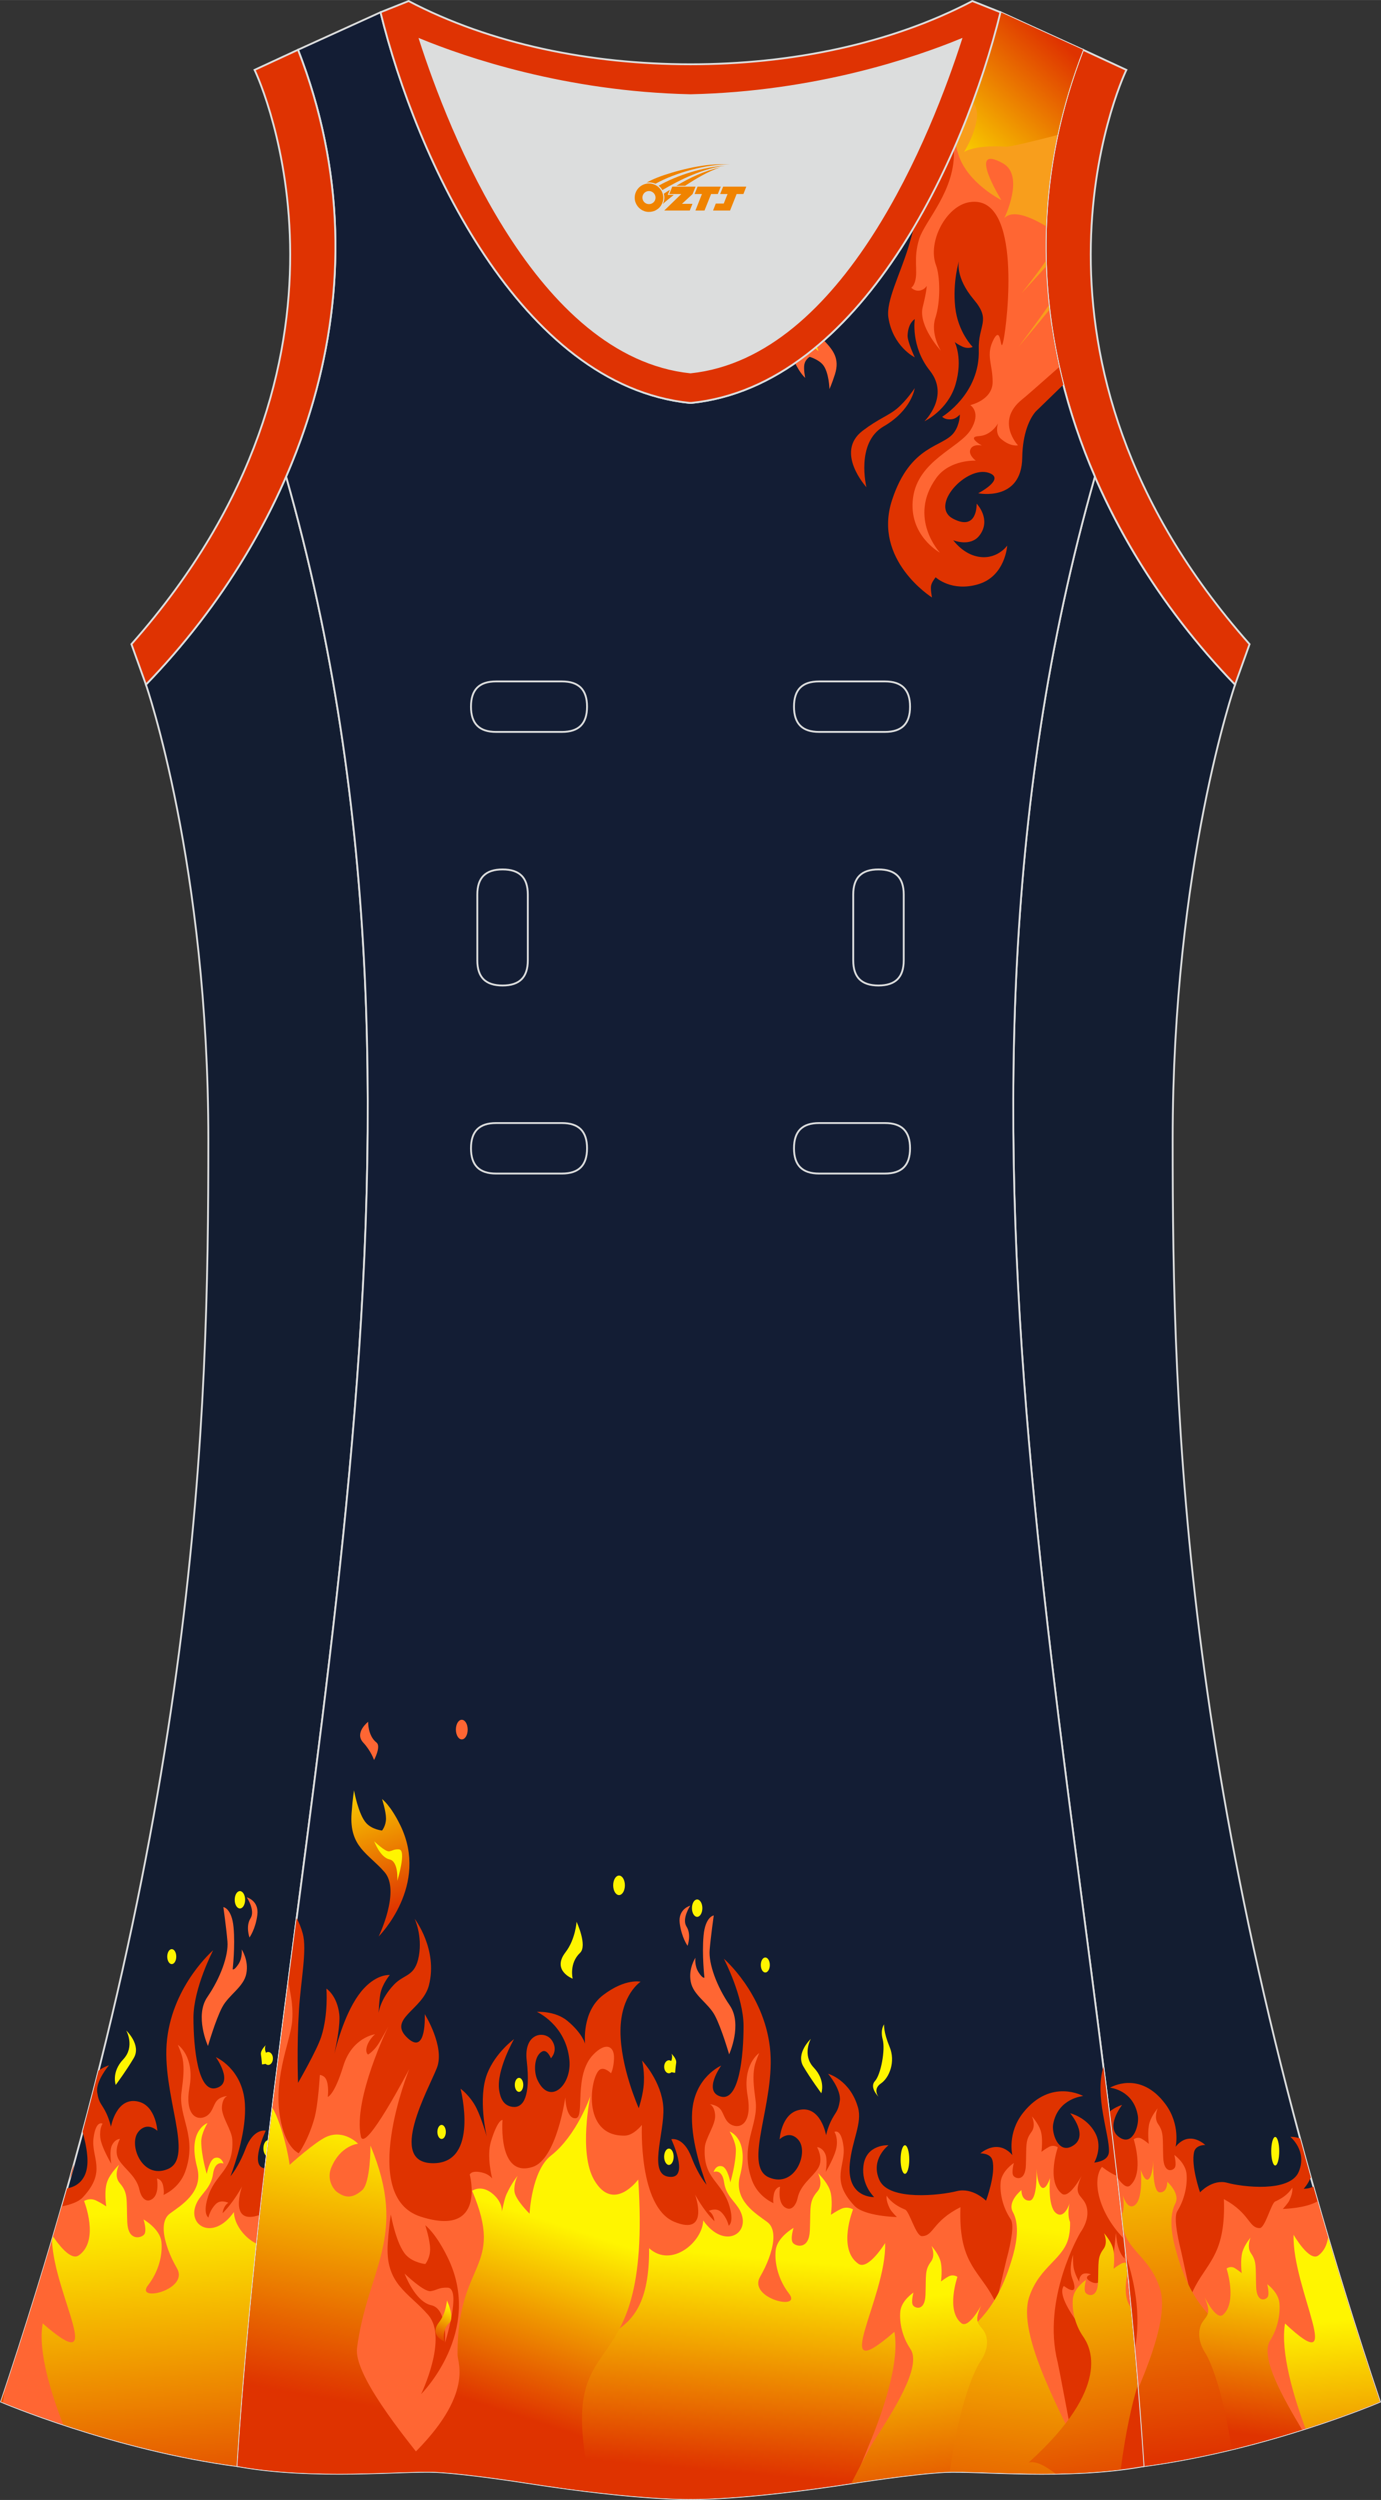
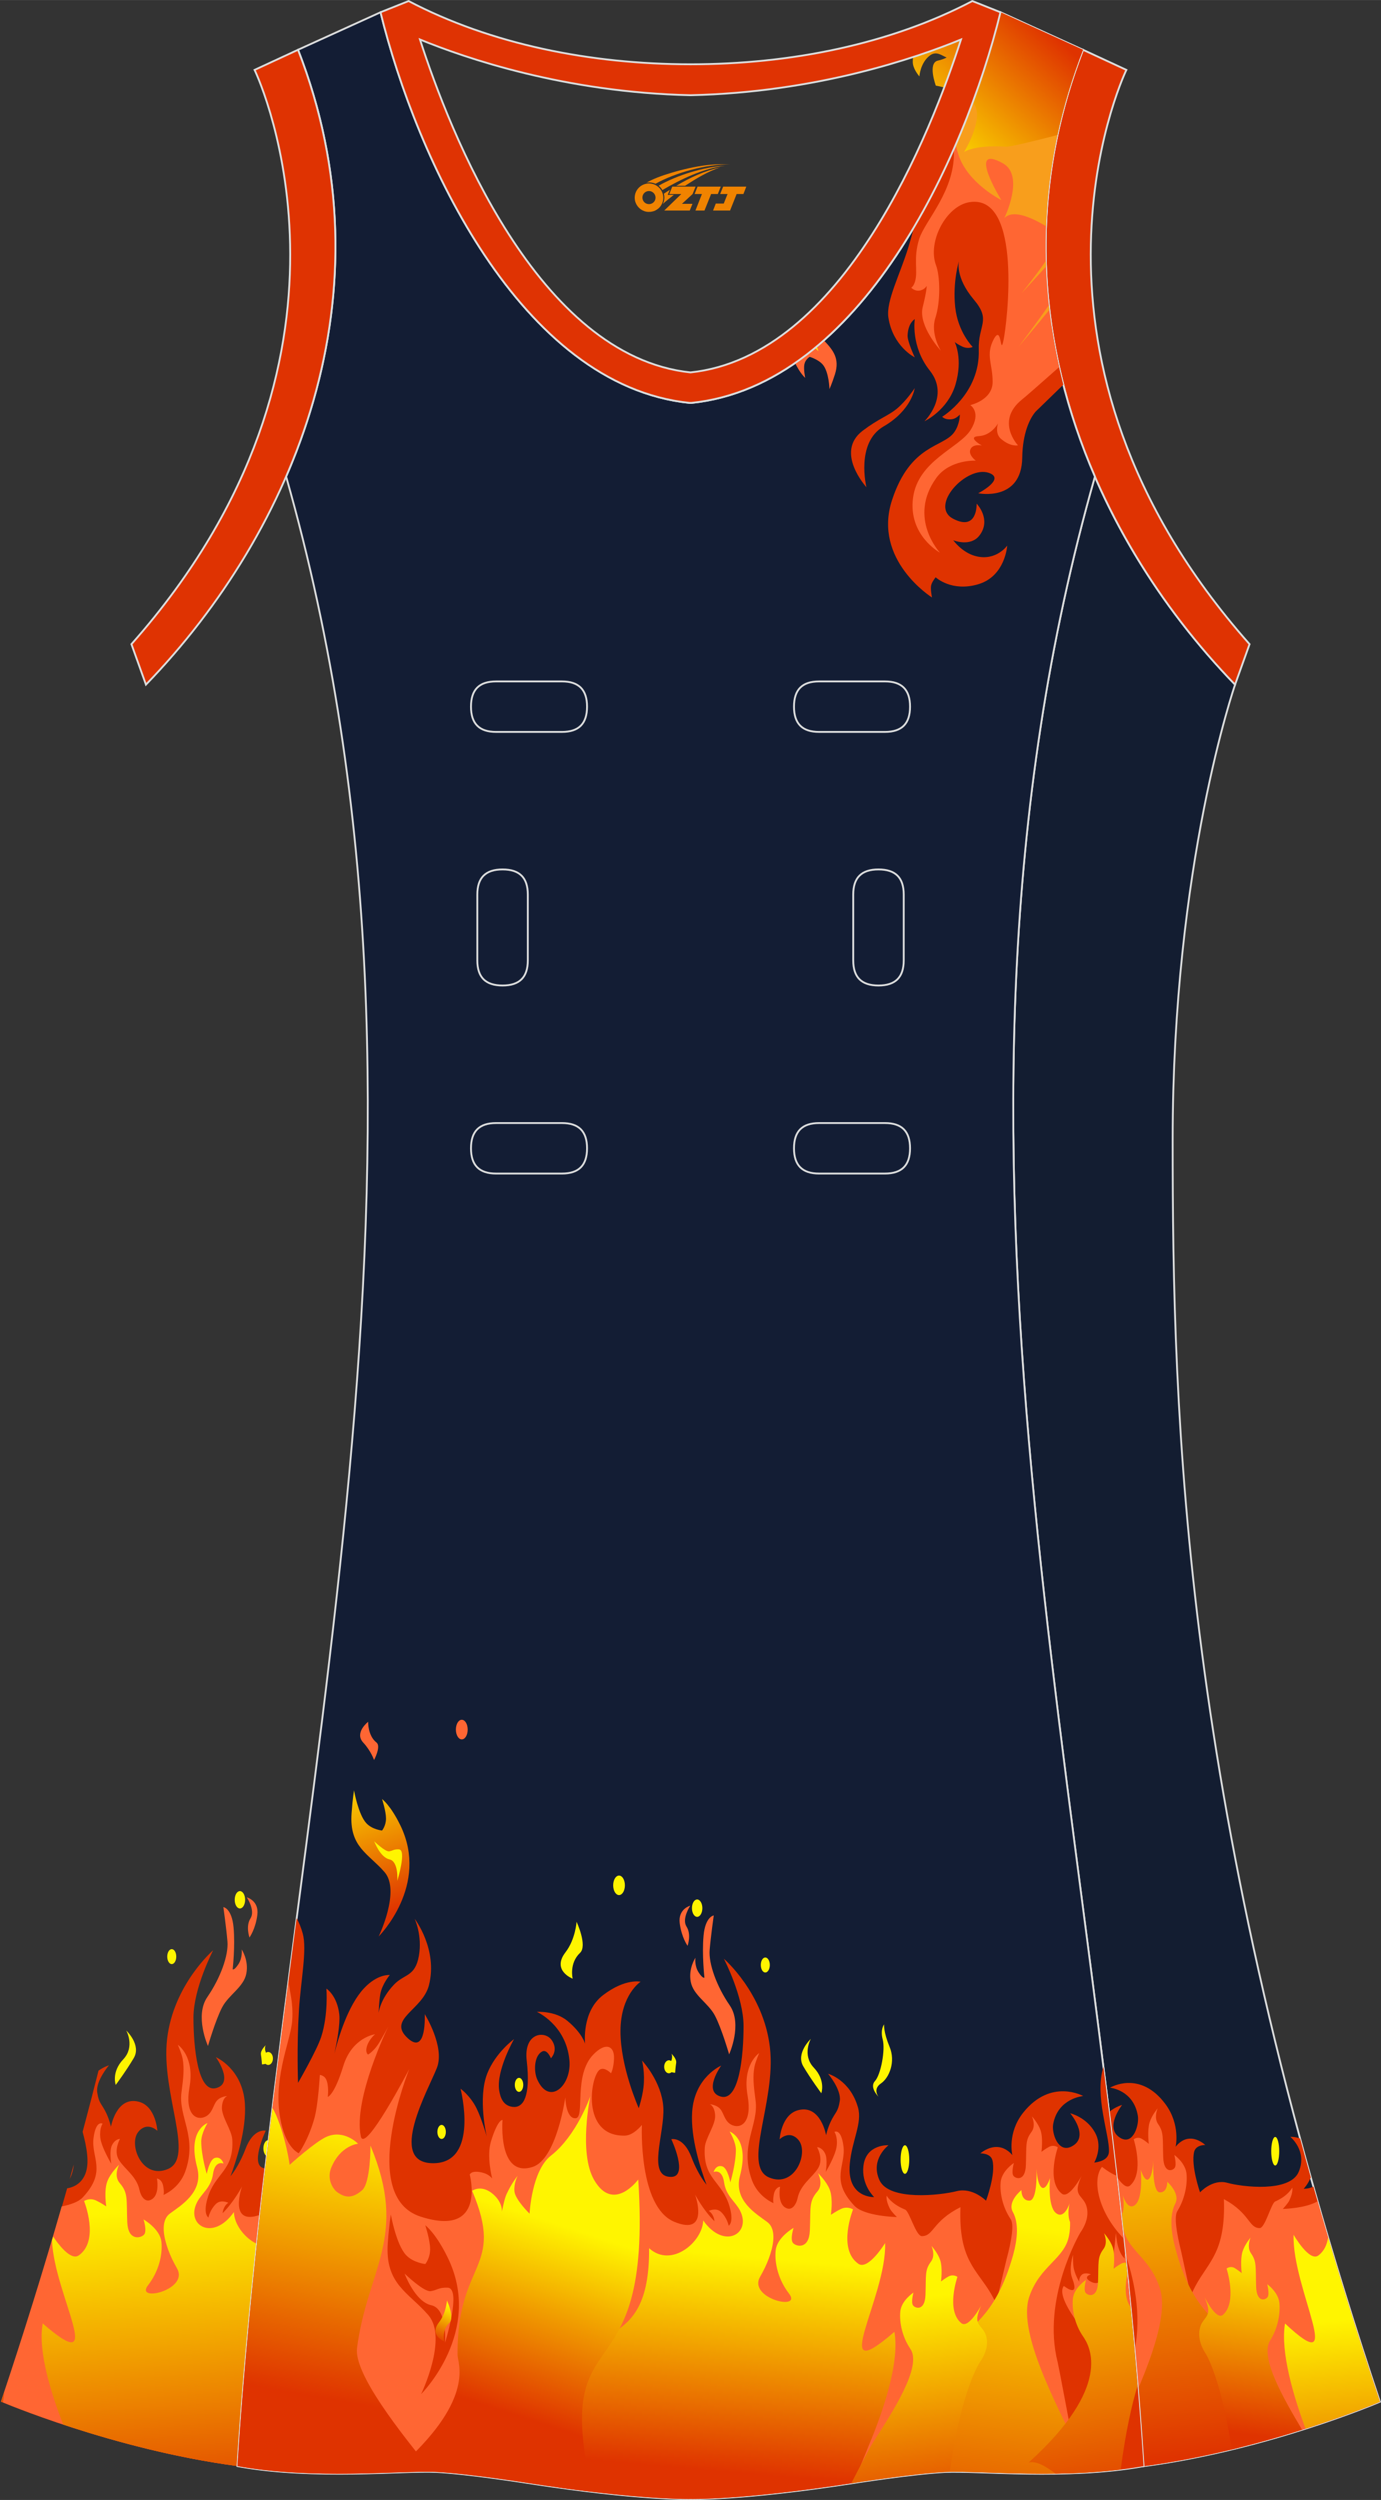
<svg xmlns="http://www.w3.org/2000/svg" version="1.1" id="图层_1" x="0px" y="0px" width="297.02px" height="537.6px" viewBox="0 0 297.02 537.59" enable-background="new 0 0 297.02 537.59" xml:space="preserve">
  <rect x="0" y="0" width="297.02" height="537.59" fill="#333333" stroke="none" />
  <g>
-     <path fill="#131D31" stroke="#DCDDDD" stroke-width="0.4" stroke-miterlimit="22.926" d="M31.38,147.2   c0,0,13.43,38.68,13.43,97.97S42.84,389.36,0.25,516.46c0,0,24.02,10.29,50.82,13.85c9.3-142.69,51.34-284.14,10.46-427.83   C54.22,119.35,43.62,134.57,31.38,147.2z" />
    <path fill="#DF3300" d="M15.86,465.47c-0.09,1.24-0.45,2.29-0.87,3.11C15.29,467.55,15.58,466.51,15.86,465.47L15.86,465.47z    M14.44,470.58c-4.14,14.65-8.85,29.93-14.19,45.88c0,0,24.02,10.29,50.82,13.85c1.39-21.36,3.52-42.7,5.99-64.02   c-3.63-0.19,0.09-8.1,0.09-8.1s-2.65-0.66-4.38,3.99c-0.51,1.36-1.66,3.92-3.2,5.81c1.2-3.18,3.47-10.05,3.1-15.64   c-0.5-7.53-6.25-9.98-6.25-9.98s4.02,5.58,0.07,6.65c-3.95,1.08-4.88-8.8-4.88-15.16c0-6.36,4.24-14.48,4.24-14.48   s-8.55,7.34-9.91,19.08c-1.37,11.74,6.1,25.52,0.14,27.98c-5.57,2.3-8.51-5.37-6.32-8.02c1.94-2.35,4.09-0.2,4.09-0.2   s-0.32-5.3-3.99-6.26c-4.85-1.27-6,5.38-6,5.38s-0.28-1.4-1.01-2.94c-0.97-2.05-1.58-2-1.94-4.45s2.52-5.82,2.52-5.82   s-1,0.27-2.24,1.14c-1.09,4.33-2.23,8.71-3.42,13.16c0.41,1.54,0.82,3.21,0.99,5.08C19.28,469.08,16.07,470.31,14.44,470.58z" />
    <path fill="#FF6633" d="M55.93,476.27c-6.96,2.5-3.87-6.1-3.87-6.1s-1.68,3.26-4.18,5.75c0.19-1.67,1.23-2.23,1.23-2.23   s-1.59-0.8-2.66,0.24c-1.31,1.27-1.62,2.93-1.62,2.93s-1.19-0.64-0.22-4.06c1.58-5.57,5.75-5.87,5.35-12.72   c-0.12-2.07-2.37-4.94-2.23-7s1.15-2.35,1.15-2.35s-1.66,0.08-2.44,1.27c-0.63,0.95-0.86,2.44-2.19,3.13   c-1.95,1.01-4.54-0.36-3.5-6.25c1.19-6.75-2.5-9.16-2.5-9.16s0.84,1.91,1.04,3.03c0.35,1.98,0.19,3.89-0.25,7.14   c-0.73,5.4,3.51,9.55,0.79,17.12c-1.32,3.66-4.67,4.99-4.67,4.99s0.21-0.38-0.04-1.81c-0.28-1.65-1.36-1.72-1.36-1.72   s0.65,3.38-1.09,4.46c-1.54,0.97-2.44-0.9-2.66-1.96c-0.62-3.02-3.22-4.5-4.44-6.51c-1.22-2,0.24-4.5,0.24-4.5   s-1.02-0.05-1.72,1.34c-0.64,1.27-0.15,3.99-0.15,3.99s-2.16-3.57-2.37-5.63c-0.21-2.05,0.5-2.98,0.5-2.98s-1.44-0.88-1.95,3.08   c-0.55,4.26,2.96,7.12-2.32,12.77c-0.93,1-2.75,1.59-4.53,1.94C9.4,487.93,5.07,501.9,0.2,516.44c0,0,24.02,10.29,50.82,13.85   C52.25,512.28,53.95,494.27,55.93,476.27z" />
    <linearGradient id="SVGID_1_" gradientUnits="userSpaceOnUse" x1="-2005.174" y1="489.081" x2="-1989.731" y2="636.004" gradientTransform="matrix(1 0 0 1 1993.011 -94.975)">
      <stop offset="0" style="stop-color:#FFF500" />
      <stop offset="1" style="stop-color:#DF3300" />
    </linearGradient>
    <path fill="url(#SVGID_1_)" d="M0.93,514.39c-0.07,0.7-0.17,1.45-0.29,2.24l-0.39-0.17C0.48,515.77,0.71,515.08,0.93,514.39z" />
    <linearGradient id="SVGID_2_" gradientUnits="userSpaceOnUse" x1="-1963.391" y1="552.377" x2="-1956.584" y2="649.725" gradientTransform="matrix(1 0 0 1 1993.011 -94.975)">
      <stop offset="0.185" style="stop-color:#FFF500" />
      <stop offset="0.896" style="stop-color:#DF3300" />
    </linearGradient>
    <path fill="url(#SVGID_2_)" d="M55.25,482.53c-2.73-1.31-4.88-4.26-4.94-6.85c-4.5,6.43-10.48,2.82-7.91-2.14   c0.98-1.9,2.99-3.11,3.41-6.02c0.44-3.09,2.26-2.26,2.26-2.26s-0.44-1.58-1.82-1.23c-1.21,0.31-1.78,3.45-1.78,3.45   s-1.19-3.98-1.19-6.97c0-1.77,1.35-3.96,1.35-3.96s-4.37,1.48-2.23,9.52c1.42,5.33-3.48,8.17-5.85,9.93   c-2.22,1.65-1.21,5.5-0.37,7.81c0.48,1.32,1.12,2.65,1.89,3.98c2.69,4.67-9.17,7.42-6.22,3.62c2.26-2.92,3.16-6.5,2.87-9.31   s-3.85-4.83-3.85-4.83s0.78,2.41,0.15,3.22c-0.63,0.8-3.48,1.54-3.65-2.64c-0.2-5,0.24-6.25-1.62-8.4   c-1.4-1.62-0.13-3.95-0.13-3.95s-1.84,1.75-2.53,3.56c-0.77,2-0.24,5.4-0.24,5.4s-1.27-0.84-2.2-1.27   c-1.42-0.65-2.57,0.12-2.57,0.12s3.42,8.52-1.15,11.7c-1.78,1.23-4.63-2.75-5.5-4.06l-0.25,0.85c0.48,11.77,12.12,30.08-1.99,17.84   c-1.14,6.22,2.13,15.88,4.38,21.68l0.03,0.07c9.5,3.16,23.08,7.01,37.47,8.92C52.11,514.37,53.56,498.45,55.25,482.53z" />
    <ellipse fill="#FFF500" cx="36.94" cy="420.75" rx="0.97" ry="1.61" />
    <path fill="#FFF500" d="M57.69,444.05L57.69,444.05c-0.57,0-1.03-0.63-1.03-1.4s0.46-1.39,1.02-1.39s1.02,0.62,1.02,1.38v0.02   C58.7,443.43,58.25,444.04,57.69,444.05z" />
    <path fill="#FFF500" d="M57.37,463.67c-0.41-0.23-0.72-0.9-0.72-1.68c0-0.98,0.46-1.76,1.02-1.76c0.03,0,0.07,0,0.1,0.01   C57.64,461.38,57.5,462.52,57.37,463.67z" />
    <path fill="#FFF500" d="M28.77,442.56c-1.67,2.83-3.88,5.78-3.88,5.78s-0.99-2.74,1.61-5.49c2.6-2.74,0.65-6.21,0.65-6.21   S30.45,439.73,28.77,442.56z" />
    <path fill="#FF6633" d="M50.23,414.44c0.38,4.08-0.19,9.03-0.19,9.03s0.31,0.34,1.25-1.11c0.94-1.44,0.69-3.15,0.69-3.15   s1.56,2.3,1,5.19c-0.56,2.9-3.75,4.52-5.19,7.23c-1.44,2.73-3.06,8.34-3.06,8.34s-2.94-6.47-0.12-10.55   c2.81-4.09,4.56-8.94,4.31-11.92s-0.88-7.4-0.88-7.4C48.04,410.09,49.85,410.35,50.23,414.44z" />
    <path fill="#FF6633" d="M55.35,411.76c-0.38,3.06-1.69,4.88-1.69,4.88s-0.87-2.42,0.22-4.12c1.09-1.7-0.8-4.52-0.8-4.52   S55.73,408.7,55.35,411.76z" />
    <path fill="#FFF500" d="M56.34,443.93c0,0,2.43-0.08,1.33-1.67c-1.1-1.58-0.52-2.45-0.52-2.45s-1.18,1.08-1.03,2   C56.27,442.72,56.34,443.93,56.34,443.93z" />
    <ellipse fill="#FFF500" cx="51.6" cy="408.53" rx="1.12" ry="1.87" />
    <path fill="#131D31" stroke="#DCDDDD" stroke-width="0.4" stroke-miterlimit="22.926" d="M265.64,147.21   c0,0-13.43,38.68-13.43,97.97s1.97,144.19,44.56,271.29c0,0-24.02,10.29-50.83,13.85c-9.3-142.69-51.34-284.14-10.46-427.83   C242.8,119.35,253.4,134.58,265.64,147.21z" />
    <path fill="#DF3300" d="M238.52,454.17c1.44-1.18,2.82-1.52,2.82-1.52s-4.03,5.08-0.27,7.15c2.68,1.47,3.97-2.86,3.66-4.79   c-0.92-5.62-5.99-6.07-5.99-6.07s6.4-3.89,11.91,3.52c3.3,4.44,2.2,9.19,2.2,9.19s1.13-1.66,2.99-1.76   c1.86-0.1,3.39,1.37,3.39,1.37s-2.02-0.08-2.4,1.47c-0.73,2.99,1.27,8.71,1.27,8.71s2.66-2.93,5.85-2.05s13.44,2.15,15.37-2.35   s-1.8-7.53-1.8-7.53s0.99-0.07,2.1,0.36c0.74,2.76,1.51,5.54,2.3,8.35c-0.64,1.56-1.53,2.45-1.53,2.45s0.99,0.05,2.09-0.46   c4.17,14.77,8.91,30.19,14.3,46.27c0,0-24.02,10.29-50.82,13.85C244.29,504.9,241.6,479.52,238.52,454.17z" />
    <path fill="#FF6633" d="M283.38,473.37c-2.6,1.54-7.48,1.64-7.48,1.64s1.08-1.13,1.41-1.82c0.88-1.89,0.62-2.77,0.62-2.77   s-0.79,1.72-3.67,2.99c-0.87,0.39-2.15,5.73-3.35,5.72c-2.4-0.04-2.02-3.15-7.68-6.23c0.81,22.61-14.42,8.18-7.46,55.82   c-3.21,0.62-6.49,1.16-9.83,1.6c-0.54-8.27-1.19-16.54-1.93-24.81c1.63-7.85-0.21-15.75-2.04-21c-0.58-5.5-1.19-11-1.82-16.5   c0.85,1.3,2.05,2.7,2.89,1.98c3.13-2.7,0.79-9.96,0.79-9.96s0.78-0.65,1.75-0.1c0.64,0.36,1.5,1.08,1.5,1.08s-0.36-2.89,0.17-4.6   c0.47-1.54,1.73-3.03,1.73-3.03s-0.87,1.98,0.09,3.36c1.27,1.83,0.97,2.9,1.11,7.15c0.12,3.56,2.06,2.94,2.49,2.25   c0.43-0.68-0.1-2.74-0.1-2.74s2.43,1.71,2.63,4.11c0.2,2.4-0.42,5.44-1.96,7.93c-0.75,1.11-0.23,4.57,0.79,8.68   c0.11,0.46,5.71,26.15,9.38,42.94c18.95-4.44,33.35-10.6,33.35-10.6C291.77,501.52,287.33,487.18,283.38,473.37z" />
    <linearGradient id="SVGID_3_" gradientUnits="userSpaceOnUse" x1="-1744.282" y1="516.299" x2="-1733.865" y2="635.357" gradientTransform="matrix(1 0 0 1 1993.011 -94.975)">
      <stop offset="0.185" style="stop-color:#FFF500" />
      <stop offset="0.896" style="stop-color:#DF3300" />
    </linearGradient>
    <path fill="url(#SVGID_3_)" d="M241.36,476.06c0.44-1.1,0.37-2.86,0.1-4.04c0,0,1.05,3.6,2.75,2.06s1.15-7.48,1.15-7.48   s0.86,2.88,1.76,1.93c0.71-0.76,0.88-3.01,0.92-3.9c-0.04,1.47-0.07,6.77,1.41,6.82c1.69,0.05,1.6-2.27,1.6-2.27   s2.87,2.47,1.71,4.72c-1.18,2.29-0.98,5.68-0.05,9.27c6.85,26.5,22.13,10.77,13.67,43.2c-6.34,1.58-13.29,3.01-20.43,3.96   c-0.36-5.51-0.77-11.01-1.22-16.51c3.61-8.53,6.31-16.74,4.74-21.72c-2.12-6.73-7.08-8.09-7.92-13.15   C241.39,477.98,241.34,477.01,241.36,476.06z" />
    <path fill="#FFF500" d="M248.04,464.62c0.01-0.23,0.01-0.37,0.01-0.37C248.05,464.25,248.04,464.38,248.04,464.62z" />
    <linearGradient id="SVGID_4_" gradientUnits="userSpaceOnUse" x1="-1708.211" y1="581.053" x2="-1703.26" y2="651.851" gradientTransform="matrix(1 0 0 1 1993.011 -94.975)">
      <stop offset="0.185" style="stop-color:#FFF500" />
      <stop offset="0.896" style="stop-color:#DF3300" />
    </linearGradient>
    <path fill="url(#SVGID_4_)" d="M285.64,481.15c-0.23,1.52-0.83,2.93-2.09,3.87c-1.96,1.46-5.33-4.46-5.33-4.46   c-0.36,11.66,11.71,31.77-1.84,19.09c-1.05,6.22,1.97,15.89,4.06,21.68c0.06,0.17,0.18,0.49,0.34,0.93   c9.71-3.1,15.99-5.79,15.99-5.79C292.7,504.31,289,492.55,285.64,481.15z" />
    <ellipse fill="#FFF500" cx="274.27" cy="462.6" rx="0.86" ry="3.07" />
    <path fill="#FF6633" d="M242.6,489.78l-0.08,0.06c0.08,0.76,0.15,1.51,0.23,2.27C243.01,491.14,243,490.33,242.6,489.78z" />
    <linearGradient id="SVGID_5_" gradientUnits="userSpaceOnUse" x1="-1719.293" y1="568.448" x2="-1726.144" y2="624.244" gradientTransform="matrix(1 0 0 1 1993.011 -94.975)">
      <stop offset="0.185" style="stop-color:#FFF500" />
      <stop offset="0.896" style="stop-color:#DF3300" />
    </linearGradient>
    <path fill="url(#SVGID_5_)" d="M280.05,522.49c-3.89-6.53-9.24-15.69-6.83-19.25c1.55-2.48,2.16-5.53,1.96-7.93   s-2.63-4.11-2.63-4.11s0.53,2.06,0.1,2.74c-0.43,0.69-2.38,1.31-2.49-2.25c-0.14-4.25,0.17-5.32-1.11-7.15   c-0.96-1.38-0.09-3.36-0.09-3.36s-1.26,1.49-1.73,3.03c-0.52,1.71-0.17,4.6-0.17,4.6s-0.87-0.71-1.5-1.08   c-0.97-0.55-1.75,0.1-1.75,0.1s2.34,7.26-0.79,9.96c-1.45,1.25-3.93-3.79-3.93-3.79s0.7,1.62,0.77,2.62   c0.13,1.98-1.6,2.09-1.9,4.63c-0.23,1.98,0.61,3.75,1.34,4.86c0.1,0.15,3.28,5.15,5.63,20.62   C270.48,525.37,275.6,523.89,280.05,522.49z" />
    <path fill="#DF3302" stroke="#DCDDDD" stroke-width="0.4" stroke-miterlimit="22.926" d="M232.92,10.7   c-20.31,52.13,0.51,103.25,32.71,136.52l3.12-8.7c-54.51-61.54-27.74-120.98-26.49-123.49L232.92,10.7z" />
    <path fill="#131D34" stroke="#DCDDDD" stroke-width="0.4" stroke-miterlimit="22.926" d="M148.51,537.39c0,0,10.9,0.28,34.98-3.44   c0,0,12.74-2.03,19.79-2.38c7.05-0.34,26.09,1.74,42.67-1.25c-9.3-142.69-51.34-284.14-10.46-427.83   c-11.94-27.53-15.15-59.46-2.56-91.78l-17.74-8.08c-7.69,31.39-30.1,80.3-66.52,84.01l-0.15-0.01l-0.15,0.01   c-36.42-3.71-58.84-52.62-66.52-84.01L64.1,10.7c12.59,32.32,9.38,64.25-2.56,91.78c40.88,143.69-1.17,285.14-10.46,427.83   c16.57,3,35.62,0.91,42.67,1.25c7.05,0.35,19.79,2.38,19.79,2.38C137.61,537.67,148.51,537.39,148.51,537.39z" />
    <path fill="#DF3300" d="M220.19,14.41c0-0.27,0.01-0.54,0.01-0.81C220.2,13.87,220.19,14.14,220.19,14.41L220.19,14.41z    M228.69,82.73c-2.9,2.81-5.88,5.7-5.96,5.79c-1.25,1.45-2.8,4.64-2.87,9.89c-0.13,9.56-9.47,7.66-9.47,7.66s6.02-3.11,2.28-4.39   c-4.81-1.64-12.91,7.13-7.67,9.87c5.3,2.78,5.05-3.25,5.05-3.25s3.26,3.36,0.62,6.83c-1.96,2.57-5.65,1.04-5.65,1.04   s1.84,2.61,4.77,3.4c4.43,1.19,6.84-2.25,6.84-2.25s-0.4,6.56-6.19,8.3c-5.78,1.74-9.2-1.48-9.2-1.48s-0.81,0.95-0.98,1.77   c-0.17,0.81,0.19,2.57,0.19,2.57s-12.82-8.04-8.59-20.96c3.96-12.07,11-11.26,13.36-14.56c1.25-1.74,1.22-3.82,1.22-3.82   s-0.73,0.85-1.62,0.99c-1.56,0.25-2.17-0.52-2.17-0.52s8.15-4.92,7.86-14.37c-0.17-5.44,2.75-6.29-1.04-10.79   c-4.13-4.89-3.22-8.3-3.22-8.3s-1.39,4.42-0.81,9.88c0.58,5.42,3.76,8.57,3.76,8.57s-0.95,0.53-2.26-0.09   c-0.92-0.43-1.6-0.95-1.6-0.95s1.83,3.55,0.15,9.17c-1.65,5.52-6.67,7.86-6.67,7.86s5.55-5.38,1.16-10.9   c-4.15-5.21-3.23-11.07-3.23-11.07s-1.44,0.76-1.55,3.51c-0.06,1.28,1.54,4.71,1.54,4.71s-4.72-2.32-5.67-8.58   c-0.53-3.52,2.51-9.23,4.31-15.13c0.44-1.46,0.85-2.91,1.2-4.31c7.04-11.91,12.37-25,15.98-36.73l7.64,1.47c0,0.01,0,0.02,0,0.03   l-0.01,0.81c-0.01,0.28-0.02,0.56-0.02,0.84c-0.18,17.01,0.1,33.13,0.96,48.13c0,0.02,0,0.04,0,0.05c0,0.02,0,0.04,0,0.06   c0,0.06,0.01,0.12,0.01,0.19c0.21,3.62,2.45,5.23,5.02,6.5C226.79,74.42,227.64,78.61,228.69,82.73z" />
    <path fill="#FF6633" d="M227.79,78.94c-4.81-21.52-4-44.78,5.14-68.24l-17.74-8.08c-2.17,8.88-5.52,19.15-10.04,29.41   c0.48,8.88-6.23,15.38-7.46,19.37c-1.31,4.23-0.22,6.73-0.87,9.07c-0.29,1.06-0.83,1.4-0.83,1.4s0.71,0.76,1.74,0.62   c1.18-0.17,1.56-1.01,1.56-1.01s0.16,0.52-0.84,4.57c-1,4.05,3.9,9.36,3.9,9.36s-2.3-3.66-1.17-7.07c1.13-3.42,1.03-8.94,0.14-11.3   c-1.89-4.97,2.13-12.76,7.19-13.57c11.48-1.83,8.09,26.09,7.32,29.7c-0.39,1.81-0.46,0.91-0.67-0.02c-0.2-0.93-0.54-1.88-1.44-0.19   c-1.79,3.39-0.2,5.32-0.23,9.21s-4.81,4.94-4.81,4.94s2.49,1.51,0.06,5.37c-2.44,3.86-11.31,6.54-12.37,14.59   c-1.05,8.06,5.79,11.77,5.79,11.77s-6.98-7.46-0.79-16.06c2.9-4.02,8.5-3.73,8.5-3.73s-1.68-1.21-1.15-2.44s2.45-0.81,2.45-0.81   s-3.35-1.87-0.64-2.02c2.53-0.14,3.94-2.38,4.13-2.77c-0.13,0.35-0.66,2.26,0.63,3.36c2.09,1.79,3.65,1.39,3.65,1.39   s-4.89-5.17,0.82-9.81C220.26,85.58,223.71,82.55,227.79,78.94z" />
    <path fill="#F89E1C" d="M220.19,14.41c0-0.27,0.01-0.54,0.01-0.81C220.2,13.87,220.19,14.14,220.19,14.41L220.19,14.41z    M225.69,66.63c-0.04-0.33-0.08-0.66-0.11-1c-3.08,4.46-6.51,8.92-6.51,8.92S222.54,70.51,225.69,66.63L225.69,66.63z    M224.97,57.33c-0.01-0.4-0.03-0.8-0.04-1.21c-2.44,3.52-5.21,6.93-5.21,6.93S222.49,60.07,224.97,57.33L224.97,57.33z    M224.97,48.64c-3.72-2.24-7.28-3.51-8.97-1.73c0,0,4.48-9.13-0.29-11.79c-7.96-4.45-0.35,7.9-0.35,7.9s-7.21-3.62-9.19-9.67   c-0.24-0.74-0.45-1.49-0.62-2.22c2.8-6.47,5.15-12.93,7.02-19.03l7.64,1.47c0,0.01,0,0.02,0,0.03l-0.01,0.81   c0,0.1,5.23-0.51,11.84-1.32C227.64,25.07,225.41,36.99,224.97,48.64z" />
    <path fill="#DF3300" d="M196.73,83.47c0,0-0.6,4.69-6.68,8.22c-6.08,3.52-3.7,13.08-3.7,13.08s-6.88-7.52-0.82-12.14   c3.4-2.59,5.47-3.19,7.34-4.73C194.95,86.18,196.73,83.47,196.73,83.47z" />
    <path fill="#FF6633" d="M179.57,80.5c1.11-3.44-0.45-5.28-2.38-7.32c-1.99,1.77-4.06,3.39-6.19,4.87c1.13,2.33,2.18,3.2,2.18,3.2   s-0.4-1.9-0.17-2.95c0.23-1.06,1.14-1.57,1.14-1.57s1.9,0.56,2.85,1.72c1.3,1.58,1.4,5.22,1.4,5.22   C178.39,83.66,178.88,82.66,179.57,80.5z" />
    <path fill="#FFF500" d="M176.02,75.52c0,0-0.12-0.44-0.38-1l-0.34,0.28C175.71,75.19,176.01,75.52,176.02,75.52z" />
    <path fill="#DF3300" d="M237.32,444.46c-1.96,6.35,1.31,14.51,1.19,18.2c-0.05,1.45-1.33,2.15-3.16,2.39   c0.45-0.85,1.71-3.71,0.14-6.5c-1.87-3.33-5.32-4.11-5.32-4.11s4.35,5.08,0.29,7.15c-2.89,1.47-4.29-2.86-3.95-4.79   c0.99-5.62,6.46-6.07,6.46-6.07s-6.91-3.89-12.86,3.52c-3.56,4.44-2.37,9.2-2.37,9.2s-1.22-1.66-3.23-1.76s-3.66,1.37-3.66,1.37   s2.18-0.08,2.59,1.47c0.79,2.99-1.37,8.71-1.37,8.71s-2.87-2.93-6.32-2.05c-3.45,0.88-14.51,2.15-16.59-2.35s1.94-7.53,1.94-7.53   s-4.81-0.29-5.39,4.4c-0.51,4.15,2.3,6.75,2.3,6.75s-5.93,0.27-5.24-7.15c0.47-5.09,2.73-8.76,1.76-12.13   c-1.71-5.97-6.43-7.24-6.43-7.24s2.87,3.38,2.52,5.82c-0.36,2.45-0.97,2.4-1.94,4.45c-0.73,1.54-1.01,2.94-1.01,2.94   s-1.15-6.65-6-5.38c-3.67,0.96-3.99,6.26-3.99,6.26s2.16-2.15,4.09,0.2c2.19,2.66-0.75,10.32-6.32,8.03   c-5.96-2.46,1.51-16.24,0.14-27.98c-1.36-11.74-9.91-19.08-9.91-19.08s4.24,8.12,4.24,14.48c0,6.36-0.93,16.24-4.88,15.17   c-3.95-1.08,0.07-6.66,0.07-6.66s-5.75,2.44-6.25,9.98c-0.37,5.59,1.9,12.46,3.1,15.64c-1.54-1.89-2.69-4.45-3.2-5.81   c-1.74-4.65-4.38-3.99-4.38-3.99s3.78,8.04,0,8.11c-5.36,0.09-1.39-9.35-1.71-14.91c-0.33-5.63-4.58-10.1-4.58-10.1   s0.68,2.65,0.3,5.8c-0.26,2.16-1.01,4.43-1.01,4.43s-3.98-8.85-3.93-16.65c0.05-7.79,4.33-10.54,4.33-10.54s-3.27-0.78-8.06,2.87   c-4.7,3.58-3.88,10.48-3.88,10.48s-0.53-2.21-3.8-4.93c-2.67-2.22-6.57-1.94-6.57-1.94s6.29,2.77,7,10.41   c0.5,5.45-4.31,9.85-6.9,4.18c-0.86-1.88-0.66-5.24,1.06-6.08c1.07-0.53,1.86,1.47,1.86,1.47s1.72-1.72,0.15-3.93   c-1.49-2.09-6.04-1.56-5.36,4.4c0.87,7.63-0.66,10.28-3.03,9.98c-2.03-0.25-2.64-1.96-2.89-3.56c-0.66-4.3,3.2-11.01,3.2-11.01   s-3.98,2.87-5.77,7.42c-2.08,5.29-0.1,13.53-0.1,13.53s-1.1-3.88-2.22-6.11c-1.33-2.68-3.42-4.18-3.42-4.18s4.13,16.03-5.89,16.03   s-0.96-15.96,0.81-20.52c1.76-4.55-2.62-11.54-2.62-11.54s0.45,8.85-3.58,5.24c-4.66-4.18,3.1-6.05,4.48-11.44   c1.98-7.73-3.07-14.31-3.07-14.31s1.69,3.59,0.91,7.98c-0.8,4.52-3.1,3.83-5.34,6.17c-3.02,3.15-3.32,6.11-3.32,6.11   s0.09-2.47,0.35-3.99c0.38-2.21,2.06-4.18,2.06-4.18s-2.62-0.28-5.56,2.87c-3.5,3.74-5.56,10.82-6.35,14   c0.49-2.26,1.27-6.31,1.04-8.39c-0.45-4.08-2.77-5.55-2.77-5.55s0.45,5.49-1.11,10.35c-0.93,2.9-4.99,9.92-4.99,9.92   s-0.3-7.71,0.2-15.69c0.4-6.43,1.77-12.94,0.81-16.43c-0.36-1.3-0.81-2.38-1.31-3.29c-5.11,39.23-10.17,78.48-12.73,117.82   c16.57,3,35.62,0.91,42.67,1.25c7.05,0.35,19.79,2.38,19.79,2.38c24.08,3.72,34.98,3.44,34.98,3.44s10.9,0.28,34.98-3.44   c0,0,12.74-2.03,19.79-2.38c7.05-0.34,26.09,1.74,42.67-1.25C244.08,501.66,240.89,473.05,237.32,444.46z" />
    <path fill="#FF6633" d="M62.4,423.33c0.03,0.02,0.05,0.04,0.05,0.04s-0.03,0.04-0.07,0.13L62.4,423.33L62.4,423.33z M62.06,425.93   c0.15,2.21,1.06,4.5,0.79,8.54c-0.3,4.61-4.77,13.45-2.12,23.07c1.29,4.66,3.53,5.49,3.53,5.49s1.98-2.67,3.34-7.44   c0.84-2.94,1.19-9.4,1.19-9.4s0.9,0.09,1.31,0.87c0.71,1.32,0.4,3.86,0.4,3.86s1.41-0.37,3.32-6.61c1.91-6.24,6.85-6.86,6.85-6.86   s-1.21,0.97-1.71,2.46c-0.5,1.5,0.2,1.9,0.2,1.9s1.08-0.59,2.12-2.12c0.75-1.12,2.21-3.87,2.21-3.87s-7.56,15.53-5.89,23.57   c0.82,3.96,10.43-14.47,10.43-14.47s-11.1,27.37,2.42,31.74c14.25,4.61,10.58-9.04,10.58-9.04s0.35-1.06,2.87-0.38   c1.4,0.38,1.96,1.25,1.96,1.25s-1.26-4.8-0.25-8.05c1.51-4.86,2.47-4.55,2.47-4.55s-1.06,12.48,6.45,10.1   c5.22-1.65,7.05-14.97,7.05-14.97s0.1,4.62,2.22,4.49c2.11-0.12-0.56-9.23,3.83-13.72c2.69-2.76,4.53-1.81,4.43,0.87   c-0.08,2.21-0.65,3.18-0.65,3.18s-1.34-1.42-2.37-0.81c-2.01,1.18-4.23,14.4,5.34,14.22c1.92-0.04,3.68-2.31,3.68-2.31   s-0.81,17.59,6.95,20.83s4.48-5.86,4.48-5.86s1.68,3.27,4.18,5.75c-0.19-1.67-1.23-2.23-1.23-2.23s1.59-0.79,2.66,0.25   c1.31,1.27,1.62,2.94,1.62,2.94s1.19-0.64,0.21-4.06c-1.58-5.58-5.75-5.87-5.35-12.72c0.12-2.07,2.37-4.94,2.23-6.99   c-0.14-2.06-1.15-2.35-1.15-2.35s1.66,0.08,2.44,1.27c0.63,0.96,0.86,2.44,2.19,3.13c1.95,1.01,4.54-0.36,3.5-6.25   c-1.19-6.75,2.5-9.16,2.5-9.16s-0.84,1.91-1.04,3.03c-0.35,1.98-0.19,3.89,0.25,7.14c0.73,5.4-3.51,9.55-0.79,17.13   c1.32,3.66,4.67,4.98,4.67,4.98s-0.21-0.38,0.04-1.81c0.28-1.65,1.36-1.72,1.36-1.72s-0.65,3.38,1.09,4.46   c1.54,0.97,2.44-0.91,2.66-1.96c0.62-3.02,3.22-4.5,4.44-6.51s-0.24-4.5-0.24-4.5s1.02-0.05,1.72,1.35   c0.64,1.27,0.14,3.98,0.14,3.98s2.16-3.57,2.37-5.63c0.22-2.05-0.5-2.98-0.5-2.98s1.44-0.88,1.95,3.08   c0.55,4.25-2.96,7.12,2.32,12.77c2.17,2.33,9.17,2.45,9.17,2.45s-1.17-1.13-1.52-1.82c-0.95-1.88-0.67-2.77-0.67-2.77   s0.85,1.72,3.96,2.99c0.94,0.39,2.32,5.73,3.61,5.71c2.59-0.03,2.18-3.15,8.29-6.23c-0.88,22.81,15.86,7.92,7.84,57.09   c5.14,0.17,11.26,0.31,17.6,0.02c-2.3-12.15-4.31-22.91-4.52-23.72c-3.51-13.69,4.78-27.82,4.9-27.98c0.78-1.11,1.7-2.89,1.44-4.86   c-0.32-2.53-2.18-2.65-2.05-4.63c0.07-1,0.83-2.62,0.83-2.62s-2.69,5.04-4.25,3.79c-3.38-2.7-0.85-9.96-0.85-9.96   s-0.84-0.65-1.89-0.1c-0.69,0.36-1.63,1.07-1.63,1.07s0.39-2.89-0.18-4.6c-0.51-1.54-1.87-3.03-1.87-3.03s0.94,1.98-0.1,3.36   c-1.38,1.84-1.04,2.9-1.2,7.15c-0.13,3.56-2.23,2.93-2.69,2.25c-0.47-0.68,0.11-2.74,0.11-2.74s-2.62,1.71-2.84,4.11   s0.45,5.44,2.12,7.93c0.81,1.11,0.25,4.57-0.86,8.69c-0.13,0.49-6.84,29.03-10.76,45.6c-0.92-0.01-1.73,0-2.43,0.04   c-7.05,0.35-19.79,2.38-19.79,2.38c-24.08,3.72-34.98,3.44-34.98,3.44s-10.9,0.28-34.98-3.44c0,0-12.74-2.03-19.79-2.38   c-5.24-0.26-17.13,0.83-29.7,0.17c-4.37-3.12-8.54-6.24-12.42-9.26C53.98,490.25,57.9,458.08,62.06,425.93L62.06,425.93z    M241.64,481.35c-0.48-4.5-0.98-8.99-1.5-13.49c-1.49-0.57-3.13-1.9-3.13-1.9c-2.26,2.9-0.67,9.8,4.48,15.21L241.64,481.35z" />
    <linearGradient id="SVGID_6_" gradientUnits="userSpaceOnUse" x1="-1767.983" y1="554.441" x2="-1780.958" y2="660.113" gradientTransform="matrix(1 0 0 1 1993.011 -94.975)">
      <stop offset="0.185" style="stop-color:#FFF500" />
      <stop offset="0.896" style="stop-color:#DF3300" />
    </linearGradient>
    <path fill="url(#SVGID_6_)" d="M230.15,477.85c-0.48-1.1-0.4-2.86-0.11-4.04c0,0-1.13,3.6-2.96,2.06s-1.24-7.49-1.24-7.49   s-0.93,2.88-1.9,1.93c-0.77-0.76-0.95-3.01-1-3.9c0.04,1.47,0.07,6.77-1.52,6.81c-1.82,0.05-1.73-2.27-1.73-2.27   s-3.1,2.47-1.85,4.72c1.27,2.29,1.05,5.68,0.05,9.27c-7.64,27.38-24.99,9.69-13.77,46.59c5.81-0.13,17.75,0.9,30.15,0.13   c-6.01-12.7-15.67-29.61-12.89-37.79c2.29-6.73,7.64-8.09,8.55-13.15C230.12,479.77,230.17,478.8,230.15,477.85z" />
    <path fill="#FFF500" d="M222.94,466.41c-0.01-0.23-0.01-0.37-0.01-0.37C222.93,466.04,222.94,466.18,222.94,466.41z" />
    <linearGradient id="SVGID_7_" gradientUnits="userSpaceOnUse" x1="-1834.469" y1="567.843" x2="-1840.175" y2="633.063" gradientTransform="matrix(1 0 0 1 1993.011 -94.975)">
      <stop offset="0.185" style="stop-color:#FFF500" />
      <stop offset="0.896" style="stop-color:#DF3300" />
    </linearGradient>
    <path fill="url(#SVGID_7_)" d="M120.13,534.91c-0.17-10.82-0.33-21.71-1.98-21.95c7.62-14.09,21.59-6.1,21.46-29.5   c4.81,4.37,11.52-1.38,11.63-5.98c4.5,6.43,10.48,2.82,7.91-2.14c-0.98-1.9-2.99-3.11-3.41-6.01c-0.44-3.09-2.26-2.26-2.26-2.26   s0.44-1.59,1.82-1.23c1.21,0.31,1.78,3.45,1.78,3.45s1.19-3.98,1.19-6.97c0-1.77-1.35-3.96-1.35-3.96s4.37,1.48,2.23,9.52   c-1.42,5.33,3.48,8.17,5.85,9.93c2.22,1.65,1.21,5.51,0.37,7.81c-0.48,1.31-1.12,2.65-1.89,3.98c-2.69,4.67,9.17,7.42,6.22,3.62   c-2.26-2.92-3.16-6.5-2.87-9.31c0.29-2.81,3.85-4.83,3.85-4.83s-0.78,2.41-0.15,3.22c0.63,0.8,3.48,1.54,3.65-2.64   c0.21-5-0.24-6.25,1.62-8.4c1.4-1.62,0.13-3.95,0.13-3.95s1.84,1.75,2.53,3.56c0.77,2.01,0.24,5.4,0.24,5.4s1.27-0.84,2.2-1.27   c1.42-0.65,2.57,0.12,2.57,0.12s-3.42,8.52,1.15,11.69c2.12,1.46,5.75-4.46,5.75-4.46c0.39,11.66-12.64,31.77,1.99,19.09   c1.14,6.22-2.13,15.89-4.38,21.68c-0.34,0.87-2.17,5.34-4.41,10.81l-0.06,0.01c-24.08,3.72-34.98,3.44-34.98,3.44   S139.61,537.62,120.13,534.91z" />
    <linearGradient id="SVGID_8_" gradientUnits="userSpaceOnUse" x1="-1867.234" y1="563.593" x2="-1885.475" y2="619.734" gradientTransform="matrix(1 0 0 1 1993.011 -94.975)">
      <stop offset="0.185" style="stop-color:#FFF500" />
      <stop offset="0.896" style="stop-color:#DF3300" />
    </linearGradient>
    <path fill="url(#SVGID_8_)" d="M101.55,471.11c0,0,1.98-1.47,4.51,0.73c2.13,1.86,1.89,3.78,1.89,3.78s0.5-2.71,0.99-3.78   c1.17-2.52,2.39-3.94,2.39-3.94s-0.86,1.57-0.68,3.36c0.18,1.78,3.25,4.77,3.25,4.77s0.42-9.23,4.6-12.49   c5.56-4.32,8.46-12.76,8.46-12.76s-2.56,12.19,0.83,18.01c4.16,7.17,9.48-0.11,9.48-0.11c3.2,48.71-18.95,27.73-9.91,67.15   c-4.01-0.47-8.62-1.09-13.85-1.9c0,0-12.74-2.03-19.79-2.38c-0.81-0.04-1.79-0.05-2.9-0.03c-1.5-0.89-2.83-1.54-3.94-1.89   c15.32-14.02,11.55-21.41,11.53-23.22C98.27,485.97,108.73,488.16,101.55,471.11z" />
    <linearGradient id="SVGID_9_" gradientUnits="userSpaceOnUse" x1="-1908.294" y1="536.842" x2="-1922.897" y2="619.662" gradientTransform="matrix(1 0 0 1 1993.011 -94.975)">
      <stop offset="0.185" style="stop-color:#FFF500" />
      <stop offset="0.896" style="stop-color:#DF3300" />
    </linearGradient>
    <path fill="url(#SVGID_9_)" d="M58.61,453.31c0.28,0.48,0.54,0.98,0.77,1.51c2.17,5.08,2.92,10.7,2.92,10.7s5.52-4.99,7.96-6.04   c3.78-1.62,6.75,1.51,6.75,1.51s-3.83,0.33-5.79,5.21c-0.93,2.32,0.28,4.56,1.51,5.35c1.38,0.89,2.87,1.41,5.14-0.55   c1.86-1.61,1.81-9.6,1.81-9.6c8.23,19.65-0.69,26.48-2.89,43.51c-0.71,5.49,9.18,18.06,16.21,26.62   c-7.57-0.19-25.9,1.67-41.92-1.23C52.75,504.62,55.48,478.96,58.61,453.31z" />
    <ellipse fill="#FFF500" cx="194.63" cy="464.39" rx="0.93" ry="3.07" />
    <path fill="#FFF500" d="M163.63,422.55c0,0.89,0.43,1.62,0.97,1.62c0.53,0,0.97-0.73,0.97-1.62c0-0.89-0.44-1.61-0.97-1.61   C164.07,420.93,163.63,421.65,163.63,422.55z" />
    <path fill="#FFF500" d="M143.86,445.84L143.86,445.84c0.57,0,1.03-0.63,1.03-1.4s-0.46-1.4-1.02-1.4s-1.02,0.62-1.02,1.39v0.02   C142.85,445.22,143.3,445.84,143.86,445.84z" />
-     <path fill="#FFF500" d="M143.86,465.55L143.86,465.55c0.57-0.01,1.03-0.79,1.03-1.76c0-0.98-0.46-1.76-1.02-1.76   s-1.02,0.78-1.03,1.75v0.02C142.85,464.76,143.3,465.54,143.86,465.55z" />
    <path fill="#FFF500" d="M189.85,438.57c0.59,2.18-0.39,7.55-1.66,8.93s0.74,3.37,0.75,3.38c0-0.01-1.3-1.6,0.52-2.85   c1.83-1.24,3.2-4.71,1.86-7.9c-1.34-3.2-1.17-4.8-1.17-4.8C190.15,435.32,189.27,436.39,189.85,438.57z" />
    <path fill="#FFF500" d="M172.77,444.35c1.67,2.83,3.88,5.78,3.88,5.78s0.99-2.74-1.61-5.49c-2.6-2.74-0.65-6.2-0.65-6.2   S171.1,441.52,172.77,444.35z" />
    <path fill="#FF6633" d="M151.32,416.23c-0.38,4.09,0.19,9.03,0.19,9.03s-0.31,0.34-1.25-1.11c-0.94-1.44-0.69-3.15-0.69-3.15   s-1.56,2.3-1,5.19c0.56,2.9,3.75,4.52,5.19,7.24c1.44,2.73,3.06,8.34,3.06,8.34s2.94-6.47,0.12-10.55   c-2.81-4.08-4.56-8.94-4.31-11.92s0.88-7.4,0.88-7.4C153.5,411.89,151.69,412.15,151.32,416.23z" />
    <path fill="#FF6633" d="M146.19,413.55c0.38,3.06,1.69,4.88,1.69,4.88s0.87-2.42-0.22-4.12c-1.09-1.7,0.8-4.52,0.8-4.52   S145.81,410.49,146.19,413.55z" />
    <path fill="#FF6633" d="M79.18,370.25c0,0-3.03,2.35-1.06,4.47c1.66,1.78,2.33,3.75,2.33,3.75s1.57-2.93,0.53-3.75   C79.07,373.22,79.18,370.25,79.18,370.25z" />
    <path fill="#FFF500" d="M121.63,419.81c-3.05,3.95,1.54,5.69,1.54,5.69s-0.81-3.3,1.58-5.55c1.65-1.56-0.74-6.69-0.74-6.69   S123.77,417.04,121.63,419.81z" />
    <path fill="#FF6633" d="M98.05,371.91v0.03c0.01,1.16,0.57,2.1,1.27,2.1s1.27-0.94,1.27-2.11c0-1.17-0.57-2.11-1.27-2.11   C98.62,369.81,98.06,370.75,98.05,371.91z" />
    <linearGradient id="SVGID_10_" gradientUnits="userSpaceOnUse" x1="-1921.038" y1="464.947" x2="-1905.417" y2="510.315" gradientTransform="matrix(1 0 0 1 1993.011 -94.975)">
      <stop offset="0.185" style="stop-color:#FFF500" />
      <stop offset="0.896" style="stop-color:#DF3300" />
    </linearGradient>
    <path fill="url(#SVGID_10_)" d="M75.62,389.9c-0.54,7.29,3.6,8.65,7.09,12.68c3.49,4.04-1.27,13.84-1.27,13.84s11-10.95,4.65-23.93   c-2.13-4.36-3.92-5.62-3.92-5.62s0.85,2.6,0.85,4.18s-0.85,2.59-0.85,2.59s-2.12-0.21-3.39-1.59c-1.73-1.88-2.64-7.06-2.64-7.06   C76.15,384.99,75.86,386.58,75.62,389.9z" />
    <path fill="#FFF500" d="M145.21,445.73c0,0-2.43-0.08-1.33-1.66c1.1-1.58,0.52-2.45,0.52-2.45s1.18,1.08,1.03,2   C145.28,444.52,145.21,445.73,145.21,445.73z" />
    <ellipse fill="#FFF500" cx="133.14" cy="405.42" rx="1.26" ry="2.1" />
    <ellipse fill="#FFF500" cx="94.98" cy="458.45" rx="0.91" ry="1.51" />
    <ellipse fill="#FFF500" cx="149.94" cy="410.33" rx="1.12" ry="1.87" />
    <ellipse fill="#FFF500" cx="111.63" cy="448.33" rx="0.91" ry="1.51" />
    <path fill="#FFF500" d="M80.48,395.95c0.01,0.01,1.27,3.46,3.28,3.89c2.01,0.43,1.69,4.61,1.69,4.61s2.09-6.72,0.32-6.77   c-1.11-0.04-1.22,0.28-2.06,0.43C82.87,398.26,80.49,395.96,80.48,395.95z" />
    <path fill="#FF6633" d="M228.81,491.57c0,0,3.55,2.87,1.79-1.67c-0.8-2.06,0.18-5.03,0.18-5.03s-0.06,2.11,0.21,3.15   c0.41,1.56,1.13,2.65,1.13,2.65s-0.11-0.92,0.55-1.51c0.66-0.6,1.96-0.09,1.96-0.09s-2,0.58,0.1,1.64c2.32,1.17,3.93-2.2,4.56-4.65   c0.32-1.27,0.71-5.92,0.71-5.92s0.13,1.81,0.5,3.06c0.53,1.79,1.39,2.48,1.39,2.48s-0.07-0.56,0.08-1.21   c0.74,7.07,1.43,14.13,2.06,21.2c-1.17,0.33-2.81,0.86-5.38,1.86C237.02,505.91,226.42,494.64,228.81,491.57z" />
    <linearGradient id="SVGID_11_" gradientUnits="userSpaceOnUse" x1="-1769.42" y1="545.354" x2="-1754.972" y2="648.164" gradientTransform="matrix(1 0 0 1 1993.011 -94.975)">
      <stop offset="0.185" style="stop-color:#FFF500" />
      <stop offset="0.896" style="stop-color:#DF3300" />
    </linearGradient>
    <path fill="url(#SVGID_11_)" d="M221.22,529.56c18.04-16.29,13.34-24.91,11.64-27.25c-1.67-2.49-2.33-5.53-2.12-7.93   s2.84-4.11,2.84-4.11s-0.58,2.06-0.11,2.74s2.57,1.31,2.69-2.25c0.15-4.25-0.18-5.32,1.19-7.16c1.03-1.38,0.1-3.36,0.1-3.36   s1.36,1.49,1.87,3.03c0.57,1.71,0.18,4.6,0.18,4.6s0.93-0.71,1.62-1.08c0.4-0.21,0.76-0.24,1.06-0.21l0.26,2.5   c-0.41,2.06-0.68,5.09,0.7,7c0.55,5.65,1.05,11.3,1.52,16.96c-1.22,4.03-2.56,9.85-3.62,18.01c-4.69,0.58-9.47,0.82-14.02,0.89   C224.8,530.25,222.75,529.12,221.22,529.56z" />
    <linearGradient id="SVGID_12_" gradientUnits="userSpaceOnUse" x1="-1799.271" y1="576.21" x2="-1791.891" y2="646.433" gradientTransform="matrix(1 0 0 1 1993.011 -94.975)">
      <stop offset="0.185" style="stop-color:#FFF500" />
      <stop offset="0.896" style="stop-color:#DF3300" />
    </linearGradient>
    <path fill="url(#SVGID_12_)" d="M183.08,534.01c2.34-4.52,4.17-7.98,4.65-8.73c4.22-6.56,10.75-16.5,8.02-20.25   c-1.67-2.48-2.33-5.52-2.12-7.93c0.21-2.4,2.84-4.11,2.84-4.11s-0.58,2.06-0.11,2.74c0.47,0.69,2.57,1.31,2.69-2.25   c0.15-4.25-0.18-5.32,1.19-7.15c1.03-1.38,0.1-3.36,0.1-3.36s1.36,1.49,1.87,3.03c0.57,1.71,0.18,4.6,0.18,4.6s0.93-0.71,1.63-1.08   c1.05-0.55,1.9,0.1,1.9,0.1s-2.53,7.26,0.85,9.96c1.56,1.25,4.25-3.79,4.25-3.79s-0.76,1.62-0.83,2.62   c-0.13,1.98,1.72,2.09,2.05,4.63c0.25,1.97-0.66,3.75-1.44,4.86c-0.11,0.15-3.98,5.8-6.55,23.65c-0.34,0.01-0.67,0.02-0.97,0.03   c-7.05,0.35-19.79,2.38-19.79,2.38L183.08,534.01z" />
    <path fill="#DF3300" d="M83.41,482.25c-0.67,8.96,4.42,10.63,8.71,15.59s-1.56,17.01-1.56,17.01s13.53-13.46,5.72-29.41   c-2.62-5.36-4.81-6.91-4.81-6.91s1.04,3.19,1.04,5.14s-1.04,3.19-1.04,3.19s-2.6-0.26-4.16-1.95c-2.12-2.3-3.25-8.69-3.25-8.69   S83.71,478.18,83.41,482.25z" />
    <path fill="#FF6633" d="M87.02,488.92c0.01,0.02,2.23,6.05,5.74,6.8c3.51,0.75,2.96,8.06,2.96,8.06s3.65-11.74,0.55-11.84   c-1.94-0.06-2.13,0.5-3.61,0.75C91.19,492.95,87.04,488.93,87.02,488.92z" />
    <linearGradient id="SVGID_13_" gradientUnits="userSpaceOnUse" x1="-1895.104" y1="588.915" x2="-1899.508" y2="599.815" gradientTransform="matrix(1 0 0 1 1993.011 -94.975)">
      <stop offset="0.185" style="stop-color:#FFF500" />
      <stop offset="0.896" style="stop-color:#DF3300" />
    </linearGradient>
    <path fill="url(#SVGID_13_)" d="M94.42,499.4c-2.19,2.83,1.11,4.08,1.11,4.08s-0.58-2.37,1.13-3.98c1.19-1.12-0.53-4.81-0.53-4.81   S95.96,497.41,94.42,499.4z" />
    <path fill="#DF3302" stroke="#DCDDDD" stroke-width="0.4" stroke-miterlimit="22.926" d="M64.1,10.7   c20.31,52.13-0.51,103.25-32.71,136.52l-3.12-8.7C82.77,76.98,56,17.54,54.75,15.03L64.1,10.7z" />
    <linearGradient id="SVGID_14_" gradientUnits="userSpaceOnUse" x1="-1341.683" y1="135.45" x2="-1379.234" y2="93.745" gradientTransform="matrix(-1 0 0 1 -1153.73 -94.975)">
      <stop offset="0.185" style="stop-color:#FFF500" />
      <stop offset="0.896" style="stop-color:#DF3300" />
    </linearGradient>
    <path fill="url(#SVGID_14_)" d="M184.39,12.05c-0.37,1.24-1.01,2.11-1.23,2.39c0.48-0.57,3.09-3.52,5.5-2.48   c6.26,2.7,8.08-1.28,8.08-1.28s-0.6,1.89-0.38,3.12c0.23,1.33,1.38,2.63,1.38,2.63s0.17-2.89,2.23-4.48   c1.45-1.11,2.61,0.04,3.63,0.41c-0.43,0.24-1.04,0.48-1.89,0.67c-2.24,0.52-0.44,5.38-0.44,5.38s6.17,0.95,8.27,4.05   c2.14,3.14-2.19,10.23-2.19,10.23s2.13-1.6,9.07-1.15c0.77,0.05,5.97-1.19,10.99-2.5c1.3-6.08,3.12-12.2,5.51-18.33l-17.74-8.07   c-1.46,0.6-3.16,1.27-5.07,1.97c-3.36,1.24-7.4,2.61-12.01,3.97C193.98,9.78,189.38,10.97,184.39,12.05L184.39,12.05z    M183.16,14.44c-0.05,0.06-0.08,0.09-0.08,0.09S183.11,14.5,183.16,14.44z" />
    <path fill="#DF3303" stroke="#DCDDDD" stroke-width="0.4" stroke-miterlimit="22.926" d="M81.84,2.63   c7.69,31.39,30.1,80.3,66.52,84.01c0.05,0,0.1-0.01,0.15-0.01c0.05,0,0.1,0.01,0.15,0.01c36.42-3.71,58.83-52.62,66.52-84.01   l-6.05-2.41c-17.68,9.28-39.1,13.6-60.63,13.6c-21.52-0.01-42.94-4.32-60.62-13.6L81.84,2.63L81.84,2.63L81.84,2.63z M148.51,80.08   c-32.98-3.46-51.83-51.87-58.18-71.59c9.72,3.99,31.2,11.39,58.18,11.98c26.98-0.59,48.46-7.98,58.18-11.98   C200.34,28.21,181.49,76.61,148.51,80.08z" />
-     <path fill="#DCDDDD" d="M90.33,8.49c6.35,19.73,25.2,68.13,58.18,71.59c32.98-3.46,51.83-51.87,58.18-71.59   c-9.72,3.99-31.2,11.39-58.18,11.98C121.53,19.87,100.05,12.48,90.33,8.49z" />
    <g>
      <path fill="none" stroke="#DCDDDD" stroke-width="0.4" stroke-miterlimit="22.926" d="M176.17,146.53c-3.64,0-5.4,1.77-5.4,5.43    c0,3.65,1.77,5.43,5.4,5.43h14.16c3.64,0,5.4-1.78,5.4-5.43s-1.77-5.43-5.4-5.43H176.17z" />
      <path fill="none" stroke="#DCDDDD" stroke-width="0.4" stroke-miterlimit="22.926" d="M106.7,146.53c-3.64,0-5.4,1.77-5.4,5.43    c0,3.65,1.77,5.43,5.4,5.43h14.16c3.64,0,5.4-1.78,5.4-5.43s-1.77-5.43-5.4-5.43H106.7z" />
      <path fill="none" stroke="#DCDDDD" stroke-width="0.4" stroke-miterlimit="22.926" d="M176.17,241.5c-3.64,0-5.4,1.78-5.4,5.43    s1.77,5.43,5.4,5.43h14.16c3.64,0,5.4-1.78,5.4-5.43s-1.77-5.43-5.4-5.43H176.17z" />
      <path fill="none" stroke="#DCDDDD" stroke-width="0.4" stroke-miterlimit="22.926" d="M106.7,241.5c-3.64,0-5.4,1.78-5.4,5.43    s1.77,5.43,5.4,5.43h14.16c3.64,0,5.4-1.78,5.4-5.43s-1.77-5.43-5.4-5.43H106.7z" />
      <path fill="none" stroke="#DCDDDD" stroke-width="0.4" stroke-miterlimit="22.926" d="M102.66,206.52c0,3.64,1.77,5.4,5.43,5.4    c3.65,0,5.43-1.77,5.43-5.4v-14.16c0-3.64-1.78-5.4-5.43-5.4s-5.43,1.77-5.43,5.4V206.52z" />
      <path fill="none" stroke="#DCDDDD" stroke-width="0.4" stroke-miterlimit="22.926" d="M194.37,192.36c0-3.64-1.78-5.4-5.43-5.4    s-5.43,1.77-5.43,5.4v14.16c0,3.64,1.78,5.4,5.43,5.4s5.43-1.77,5.43-5.4V192.36z" />
    </g>
  </g>
  <g id="图层_x0020_1">
    <path fill="#F08300" d="M136.69,43.53c0.416,1.136,1.472,1.984,2.752,2.032c0.144,0,0.304,0,0.448-0.016h0.016   c0.016,0,0.064,0,0.128-0.016c0.032,0,0.048-0.016,0.08-0.016c0.064-0.016,0.144-0.032,0.224-0.048c0.016,0,0.016,0,0.032,0   c0.192-0.048,0.4-0.112,0.576-0.208c0.192-0.096,0.4-0.224,0.608-0.384c0.672-0.56,1.104-1.408,1.104-2.352   c0-0.224-0.032-0.448-0.08-0.672l0,0C142.53,41.65,142.48,41.48,142.4,41.3C141.93,40.21,140.85,39.45,139.58,39.45C137.89,39.45,136.51,40.82,136.51,42.52C136.51,42.87,136.57,43.21,136.69,43.53L136.69,43.53L136.69,43.53z M140.99,42.55L140.99,42.55C140.96,43.33,140.3,43.93,139.52,43.89C138.73,43.86,138.14,43.21,138.17,42.42c0.032-0.784,0.688-1.376,1.472-1.344   C140.41,41.11,141.02,41.78,140.99,42.55L140.99,42.55z" />
    <polygon fill="#F08300" points="155.02,40.13 ,154.38,41.72 ,152.94,41.72 ,151.52,45.27 ,149.57,45.27 ,150.97,41.72 ,149.39,41.72    ,150.03,40.13" />
    <path fill="#F08300" d="M156.99,35.4c-1.008-0.096-3.024-0.144-5.056,0.112c-2.416,0.304-5.152,0.912-7.616,1.664   C142.27,37.78,140.4,38.5,139.05,39.27C139.25,39.24,139.44,39.22,139.63,39.22c0.48,0,0.944,0.112,1.36,0.288   C145.09,37.19,152.29,35.14,156.99,35.4L156.99,35.4L156.99,35.4z" />
    <path fill="#F08300" d="M142.46,40.87c4-2.368,8.88-4.672,13.488-5.248c-4.608,0.288-10.224,2-14.288,4.304   C141.98,40.18,142.25,40.5,142.46,40.87C142.46,40.87,142.46,40.87,142.46,40.87z" />
    <polygon fill="#F08300" points="160.51,40.13 ,159.89,41.72 ,158.43,41.72 ,157.02,45.27 ,156.56,45.27 ,155.05,45.27 ,153.36,45.27    ,153.95,43.77 ,155.66,43.77 ,156.48,41.72 ,154.89,41.72 ,155.53,40.13" />
    <polygon fill="#F08300" points="149.6,40.13 ,148.96,41.72 ,146.67,43.83 ,148.93,43.83 ,148.35,45.27 ,142.86,45.27 ,146.53,41.72    ,143.95,41.72 ,144.59,40.13" />
    <path fill="#F08300" d="M154.88,35.99c-3.376,0.752-6.464,2.192-9.424,3.952h1.888C149.77,38.37,152.11,36.94,154.88,35.99z    M144.08,40.81C143.45,41.19,143.39,41.24,142.78,41.65c0.064,0.256,0.112,0.544,0.112,0.816c0,0.496-0.112,0.976-0.32,1.392   c0.176-0.16,0.32-0.304,0.432-0.4c0.272-0.24,0.768-0.64,1.6-1.296l0.32-0.256H143.6l0,0L144.08,40.81L144.08,40.81L144.08,40.81z" />
  </g>
</svg>